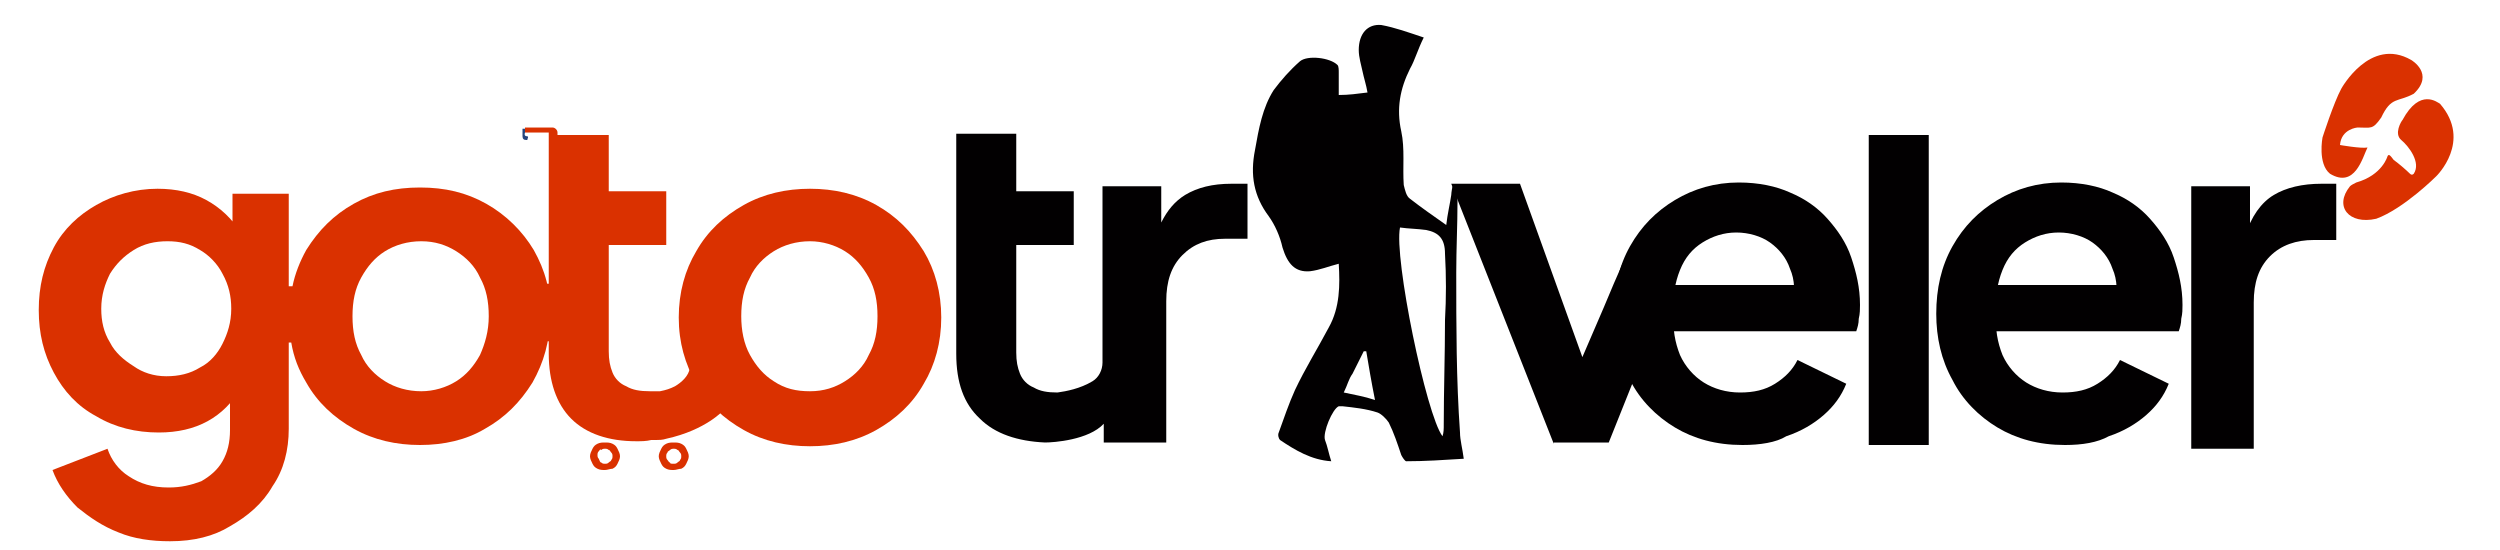
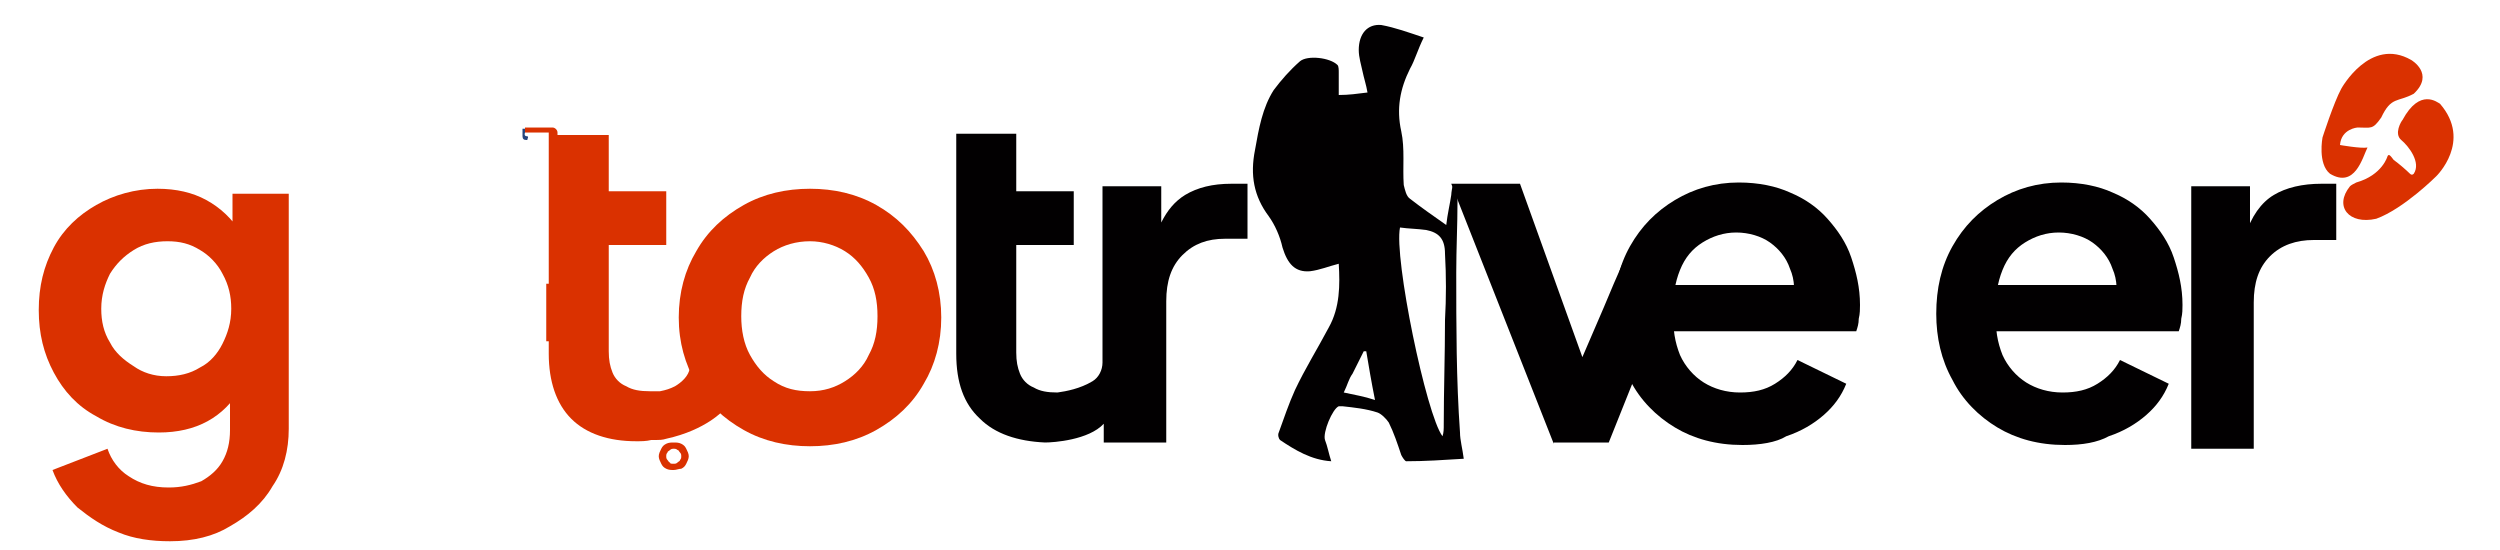
<svg xmlns="http://www.w3.org/2000/svg" version="1.1" id="Layer_1" x="0px" y="0px" viewBox="0 0 200 44" style="enable-background:new 0 0 200 44;" xml:space="preserve">
  <style type="text/css">
	.st0{fill:#DA3100;}
	.st1{fill:#020001;}
	.st2{fill:#27447C;}
</style>
  <g>
    <g>
      <g>
        <path class="st0" d="M188.6,10.2c1.1,0,1.2,0.2,1.9-0.8c0.8-1.7,1.3-1.2,2.6-1.9c1.7-1.6-0.2-2.7-0.2-2.7     c-3.3-1.9-5.6,2.3-5.6,2.3c-0.6,1.1-1.5,3.9-1.5,3.9s-0.4,2.1,0.6,2.9c2,1.2,2.6-1.3,3-2.1c-0.5,0.1-2.2-0.2-2.2-0.2     C187.3,10.3,188.6,10.2,188.6,10.2L188.6,10.2z" />
        <path class="st0" d="M191,12.5c0,0-0.4,1.5-2.5,2.1c-0.2,0.1-0.4,0.2-0.5,0.3c-1.3,1.6-0.1,3.1,2.1,2.6c0,0,0,0,0,0     c2.2-0.8,4.8-3.4,4.8-3.4s2.9-2.8,0.3-5.8c0,0,0,0,0,0c-0.2-0.1-1.6-1.3-3,1.3c0,0,0,0,0,0c-0.1,0.1-0.7,1.1-0.1,1.6     c0.6,0.5,1.6,1.8,1,2.7l0,0c-0.1,0.1-0.2,0.1-0.3,0c-0.3-0.3-1-0.9-1.3-1.1c0,0,0,0,0,0C191.2,12.4,191.1,12.3,191,12.5z" />
      </g>
    </g>
    <path class="st1" d="M124.3,35.5l-8.2-20.8h5.5l5.9,16.4h-2l2.8-6.5l0.8-1.9l0.7-1.6l1-1.7c2.5-1.7,2.4-1.9,5.2-2.2l-2.6,4.2   l-1.5,3l-1,5.5l-2.2,5.5H124.3z" />
    <path class="st1" d="M139.4,35.6c-2.1,0-3.9-0.5-5.4-1.4c-1.5-0.9-2.8-2.2-3.6-3.8c-0.9-1.6-1.3-3.4-1.3-5.3c0-2,0.4-3.8,1.3-5.4   c0.9-1.6,2.1-2.8,3.6-3.7c1.5-0.9,3.2-1.4,5.1-1.4c1.6,0,3,0.3,4.1,0.8c1.2,0.5,2.2,1.2,3,2.1c0.8,0.9,1.5,1.9,1.9,3.1   c0.4,1.2,0.7,2.4,0.7,3.8c0,0.3,0,0.7-0.1,1.1c0,0.4-0.1,0.7-0.2,1h-15.5v-3.7h12.7l-2.3,1.7c0.2-1.1,0.2-2.1-0.2-3   c-0.3-0.9-0.9-1.6-1.6-2.1c-0.7-0.5-1.7-0.8-2.7-0.8c-1,0-1.9,0.3-2.7,0.8c-0.8,0.5-1.4,1.2-1.8,2.2c-0.4,1-0.6,2.1-0.5,3.5   c-0.1,1.2,0.1,2.3,0.5,3.3c0.4,0.9,1.1,1.7,1.9,2.2c0.8,0.5,1.8,0.8,2.9,0.8c1.1,0,2-0.2,2.8-0.7c0.8-0.5,1.4-1.1,1.8-1.9l3.9,1.9   c-0.4,1-1,1.8-1.8,2.5c-0.8,0.7-1.8,1.3-3,1.7C142.1,35.4,140.8,35.6,139.4,35.6z" />
    <path class="st1" d="M165.2,35.6c-2.1,0-3.9-0.5-5.4-1.4c-1.5-0.9-2.8-2.2-3.6-3.8c-0.9-1.6-1.3-3.4-1.3-5.3c0-2,0.4-3.8,1.3-5.4   c0.9-1.6,2.1-2.8,3.6-3.7c1.5-0.9,3.2-1.4,5.1-1.4c1.6,0,3,0.3,4.1,0.8c1.2,0.5,2.2,1.2,3,2.1c0.8,0.9,1.5,1.9,1.9,3.1   c0.4,1.2,0.7,2.4,0.7,3.8c0,0.3,0,0.7-0.1,1.1c0,0.4-0.1,0.7-0.2,1h-15.5v-3.7h12.7l-2.3,1.7c0.2-1.1,0.2-2.1-0.2-3   c-0.3-0.9-0.9-1.6-1.6-2.1c-0.7-0.5-1.7-0.8-2.7-0.8c-1,0-1.9,0.3-2.7,0.8c-0.8,0.5-1.4,1.2-1.8,2.2c-0.4,1-0.6,2.1-0.5,3.5   c-0.1,1.2,0.1,2.3,0.5,3.3c0.4,0.9,1.1,1.7,1.9,2.2c0.8,0.5,1.8,0.8,2.9,0.8c1.1,0,2-0.2,2.8-0.7c0.8-0.5,1.4-1.1,1.8-1.9l3.9,1.9   c-0.4,1-1,1.8-1.8,2.5c-0.8,0.7-1.8,1.3-3,1.7C167.8,35.4,166.6,35.6,165.2,35.6z" />
-     <path class="st1" d="M149.5,35.6V10.8h4.8v24.8H149.5z" />
    <path class="st1" d="M175.3,35.9V14.9h4.7v4.7l-0.4-0.7c0.5-1.6,1.3-2.7,2.3-3.3c1-0.6,2.3-0.9,3.8-0.9h1.2v4.5h-1.8   c-1.4,0-2.6,0.4-3.5,1.3c-0.9,0.9-1.3,2.1-1.3,3.7v11.7H175.3z" />
    <path class="st1" d="M98.5,14.7c-1.5,0-2.7,0.3-3.7,0.9c-0.8,0.5-1.4,1.2-1.9,2.2v-2.9h-4.7V29c0,0.6-0.3,1.2-0.8,1.5   c-1,0.6-2.1,0.8-2.8,0.9c-0.8,0-1.4-0.1-1.9-0.4c-0.5-0.2-0.9-0.6-1.1-1.1c-0.2-0.5-0.3-1-0.3-1.7v-8.6h4.6v-4.3h-4.6v-4.6h-4.8   v1.5c0,1,0,7.3,0,7.3v8.8c0,2.3,0.6,4,1.9,5.2c1.2,1.2,3,1.8,5.2,1.9c0.7,0,3.5-0.2,4.7-1.5v1.5h5V24.1c0-1.6,0.4-2.8,1.3-3.7   c0.9-0.9,2-1.3,3.4-1.3h1.8v-4.4H98.5z" />
    <path class="st0" d="M13.6,43.3c-1.5,0-2.9-0.2-4.1-0.7c-1.3-0.5-2.3-1.2-3.3-2c-0.9-0.9-1.6-1.9-2-3l4.4-1.7   c0.3,0.9,0.9,1.7,1.7,2.2c0.9,0.6,1.9,0.9,3.2,0.9c1,0,1.8-0.2,2.6-0.5c0.7-0.4,1.3-0.9,1.7-1.6c0.4-0.7,0.6-1.5,0.6-2.5v-4.5   l0.9,1.1c-0.7,1.2-1.6,2.1-2.7,2.7c-1.1,0.6-2.4,0.9-3.9,0.9c-1.8,0-3.5-0.4-5-1.3c-1.5-0.8-2.6-2-3.4-3.5c-0.8-1.5-1.2-3.1-1.2-5   c0-1.9,0.4-3.5,1.2-5c0.8-1.5,2-2.6,3.4-3.4c1.4-0.8,3.1-1.3,4.9-1.3c1.5,0,2.8,0.3,3.9,0.9c1.1,0.6,2.1,1.5,2.8,2.7l-0.7,1.2v-4.4   h4.5v18.8c0,1.7-0.4,3.3-1.3,4.6c-0.8,1.4-2,2.4-3.4,3.2C17.1,42.9,15.5,43.3,13.6,43.3z M13.3,30.1c1,0,1.9-0.2,2.7-0.7   c0.8-0.4,1.4-1.1,1.8-1.9c0.4-0.8,0.7-1.7,0.7-2.8c0-1-0.2-1.9-0.7-2.8c-0.4-0.8-1.1-1.5-1.8-1.9c-0.8-0.5-1.6-0.7-2.6-0.7   c-1,0-1.9,0.2-2.7,0.7c-0.8,0.5-1.4,1.1-1.9,1.9c-0.4,0.8-0.7,1.7-0.7,2.8c0,1,0.2,1.9,0.7,2.7c0.4,0.8,1.1,1.4,1.9,1.9   C11.4,29.8,12.3,30.1,13.3,30.1z" />
    <path class="st0" d="M64.8,35.7c-1.9,0-3.7-0.4-5.3-1.3c-1.6-0.9-2.9-2.1-3.8-3.7c-0.9-1.6-1.4-3.3-1.4-5.3c0-2,0.5-3.8,1.4-5.3   c0.9-1.6,2.2-2.8,3.8-3.7c1.6-0.9,3.4-1.3,5.3-1.3c1.9,0,3.7,0.4,5.3,1.3c1.6,0.9,2.8,2.1,3.8,3.7c0.9,1.5,1.4,3.3,1.4,5.3   c0,2-0.5,3.8-1.4,5.3c-0.9,1.6-2.2,2.8-3.8,3.7C68.5,35.3,66.7,35.7,64.8,35.7z M64.8,31.3c1.1,0,2-0.3,2.8-0.8   c0.8-0.5,1.5-1.2,1.9-2.1c0.5-0.9,0.7-1.9,0.7-3.1c0-1.2-0.2-2.2-0.7-3.1c-0.5-0.9-1.1-1.6-1.9-2.1c-0.8-0.5-1.8-0.8-2.8-0.8   c-1.1,0-2.1,0.3-2.9,0.8c-0.8,0.5-1.5,1.2-1.9,2.1c-0.5,0.9-0.7,1.9-0.7,3.1c0,1.1,0.2,2.2,0.7,3.1c0.5,0.9,1.1,1.6,1.9,2.1   C62.8,31.1,63.7,31.3,64.8,31.3z" />
    <path class="st0" d="M53.9,37.6c-0.2,0-0.4,0-0.6-0.1c-0.2-0.1-0.3-0.2-0.4-0.4c-0.1-0.2-0.2-0.4-0.2-0.6c0-0.2,0.1-0.4,0.2-0.6   c0.1-0.2,0.2-0.3,0.4-0.4c0.2-0.1,0.4-0.1,0.6-0.1c0.2,0,0.4,0,0.6,0.1c0.2,0.1,0.3,0.2,0.4,0.4c0.1,0.2,0.2,0.4,0.2,0.6   c0,0.2-0.1,0.4-0.2,0.6c-0.1,0.2-0.2,0.3-0.4,0.4C54.3,37.5,54.1,37.6,53.9,37.6z M53.9,37.1c0.1,0,0.2,0,0.3-0.1   c0.1-0.1,0.2-0.1,0.2-0.2c0.1-0.1,0.1-0.2,0.1-0.3c0-0.1,0-0.2-0.1-0.3c-0.1-0.1-0.1-0.2-0.2-0.2c-0.1-0.1-0.2-0.1-0.3-0.1   c-0.1,0-0.2,0-0.3,0.1c-0.1,0.1-0.2,0.1-0.2,0.2c-0.1,0.1-0.1,0.2-0.1,0.3c0,0.1,0,0.2,0.1,0.3c0.1,0.1,0.1,0.2,0.2,0.2   C53.6,37.1,53.7,37.1,53.9,37.1z" />
-     <path class="st0" d="M48.4,37.6c-0.2,0-0.4,0-0.6-0.1c-0.2-0.1-0.3-0.2-0.4-0.4c-0.1-0.2-0.2-0.4-0.2-0.6c0-0.2,0.1-0.4,0.2-0.6   c0.1-0.2,0.2-0.3,0.4-0.4c0.2-0.1,0.4-0.1,0.6-0.1c0.2,0,0.4,0,0.6,0.1c0.2,0.1,0.3,0.2,0.4,0.4c0.1,0.2,0.2,0.4,0.2,0.6   c0,0.2-0.1,0.4-0.2,0.6c-0.1,0.2-0.2,0.3-0.4,0.4C48.8,37.5,48.6,37.6,48.4,37.6z M48.4,37.1c0.1,0,0.2,0,0.3-0.1   c0.1-0.1,0.2-0.1,0.2-0.2c0.1-0.1,0.1-0.2,0.1-0.3c0-0.1,0-0.2-0.1-0.3c-0.1-0.1-0.1-0.2-0.2-0.2c-0.1-0.1-0.2-0.1-0.3-0.1   c-0.1,0-0.2,0-0.3,0.1C48,35.9,48,36,47.9,36.1c-0.1,0.1-0.1,0.2-0.1,0.3c0,0.1,0,0.2,0.1,0.3C48,36.9,48,37,48.1,37   C48.2,37.1,48.3,37.1,48.4,37.1z" />
-     <path class="st0" d="M42.7,20c-0.9-1.5-2.2-2.8-3.8-3.7c-1.6-0.9-3.3-1.3-5.3-1.3c-2,0-3.7,0.4-5.3,1.3c-1.6,0.9-2.8,2.1-3.8,3.7   c-0.5,0.9-0.9,1.9-1.1,2.9h-0.5v4.5h0.4c0.2,1.2,0.6,2.2,1.2,3.2c0.9,1.6,2.2,2.8,3.8,3.7c1.6,0.9,3.4,1.3,5.3,1.3   c1.9,0,3.7-0.4,5.2-1.3c1.6-0.9,2.8-2.1,3.8-3.7c0.9-1.6,1.4-3.3,1.4-5.3C44.1,23.3,43.6,21.6,42.7,20z M38.4,28.4   c-0.5,0.9-1.1,1.6-1.9,2.1c-0.8,0.5-1.8,0.8-2.8,0.8c-1.1,0-2.1-0.3-2.9-0.8c-0.8-0.5-1.5-1.2-1.9-2.1c-0.5-0.9-0.7-1.9-0.7-3.1   c0-1.2,0.2-2.2,0.7-3.1c0.5-0.9,1.1-1.6,1.9-2.1c0.8-0.5,1.8-0.8,2.9-0.8c1.1,0,2,0.3,2.8,0.8c0.8,0.5,1.5,1.2,1.9,2.1   c0.5,0.9,0.7,1.9,0.7,3.1C39.1,26.5,38.8,27.5,38.4,28.4z" />
    <path class="st0" d="M58.3,31.5l-1.2-2.2l-1.9,0.1c-0.1,0.7-0.7,1.2-1.2,1.5c-0.4,0.2-0.7,0.3-1.2,0.4c-0.1,0-0.1,0-0.2,0   c-0.2,0-0.4,0-0.6,0c-0.8,0-1.4-0.1-1.9-0.4c-0.5-0.2-0.9-0.6-1.1-1.1c-0.2-0.5-0.3-1-0.3-1.7v-8.5h4.6v-4.3h-4.6v-4.5h-4.1v-0.2   c0-0.2-0.2-0.4-0.4-0.4h-0.3v0H42v0.4h1.9c0,0,0,0,0,0v0.2h0v1.5c0,1,0,7.2,0,7.2v3.2h-0.2v4.6h0.2v1c0,2.2,0.6,4,1.8,5.2   c1.2,1.2,3,1.8,5.2,1.8c0.4,0,0.8,0,1.2-0.1c0.1,0,0.2,0,0.4,0c0.2,0,0.5,0,0.8-0.1c3.2-0.7,4.6-2.3,4.6-2.3l0.9-0.2L58.3,31.5z" />
    <path class="st2" d="M42.1,10.3h-0.3v0.6c0,0.2,0.1,0.3,0.3,0.3h0c0.1,0,0.1,0,0.1-0.1c0,0,0.1-0.1,0-0.2c-0.1,0-0.3,0-0.2-0.3   V10.3z" />
    <path class="st1" d="M116.5,21.8c0-1.9,0.1-3.8,0.1-5.7c0-0.1,0-0.2,0-0.3l0.6-0.5l-0.4-0.3l-0.4-0.1c0,0,0,0,0,0c0,0,0,0-0.1,0   l-0.1,0c0,0-0.1,0.5-0.1,0.7c-0.1,0.7-0.3,1.5-0.4,2.4c-1-0.7-2-1.4-2.9-2.1c-0.3-0.2-0.4-0.7-0.5-1.1c-0.1-1.4,0.1-2.9-0.2-4.3   c-0.4-1.8-0.1-3.4,0.7-5c0.4-0.7,0.6-1.5,1.1-2.5c-1.2-0.4-2.3-0.8-3.4-1c-1.1-0.1-1.8,0.7-1.8,2c0,0.6,0.2,1.2,0.3,1.7   c0.1,0.5,0.3,1.1,0.4,1.7c-0.8,0.1-1.5,0.2-2.3,0.2c0-0.7,0-1.3,0-1.8c0-0.2,0-0.5-0.1-0.6c-0.6-0.6-2.4-0.8-3-0.3   c-0.8,0.7-1.5,1.5-2.1,2.3c-0.9,1.4-1.2,3.1-1.5,4.8c-0.4,2-0.1,3.7,1.1,5.3c0.5,0.7,0.9,1.6,1.1,2.5c0.4,1.3,1,2,2.2,1.9   c0.8-0.1,1.5-0.4,2.3-0.6c0.1,1.7,0.1,3.5-0.8,5.1c-0.9,1.7-1.9,3.3-2.7,5c-0.5,1.1-0.9,2.3-1.3,3.4c-0.1,0.2,0,0.5,0.1,0.6   c1.2,0.8,2.5,1.6,4.1,1.7c-0.2-0.6-0.3-1.2-0.5-1.7c-0.2-0.6,0.6-2.5,1.1-2.7c0.1,0,0.2,0,0.3,0c0.9,0.1,1.9,0.2,2.8,0.5   c0.3,0.1,0.7,0.5,0.9,0.8c0.4,0.8,0.7,1.7,1,2.6c0.1,0.2,0.3,0.5,0.4,0.5c1.5,0,3-0.1,4.6-0.2c-0.1-0.8-0.3-1.5-0.3-2.1   C116.5,30.4,116.5,26.1,116.5,21.8z M107.5,31.4c0.3-0.6,0.4-1.1,0.7-1.5c0.3-0.6,0.6-1.2,0.9-1.8c0.1,0,0.1,0,0.2,0   c0.2,1.2,0.4,2.4,0.7,3.9C109.1,31.7,108.4,31.6,107.5,31.4z M115.6,25.6c0,2.8-0.1,5.6-0.1,8.4c0,0.3,0,0.6-0.1,0.9   c-1.3-1.7-3.9-14.3-3.4-16.7c0.7,0.1,1.4,0.1,2.1,0.2c1,0.2,1.5,0.7,1.5,1.9C115.7,22.1,115.7,23.8,115.6,25.6z" />
  </g>
</svg>